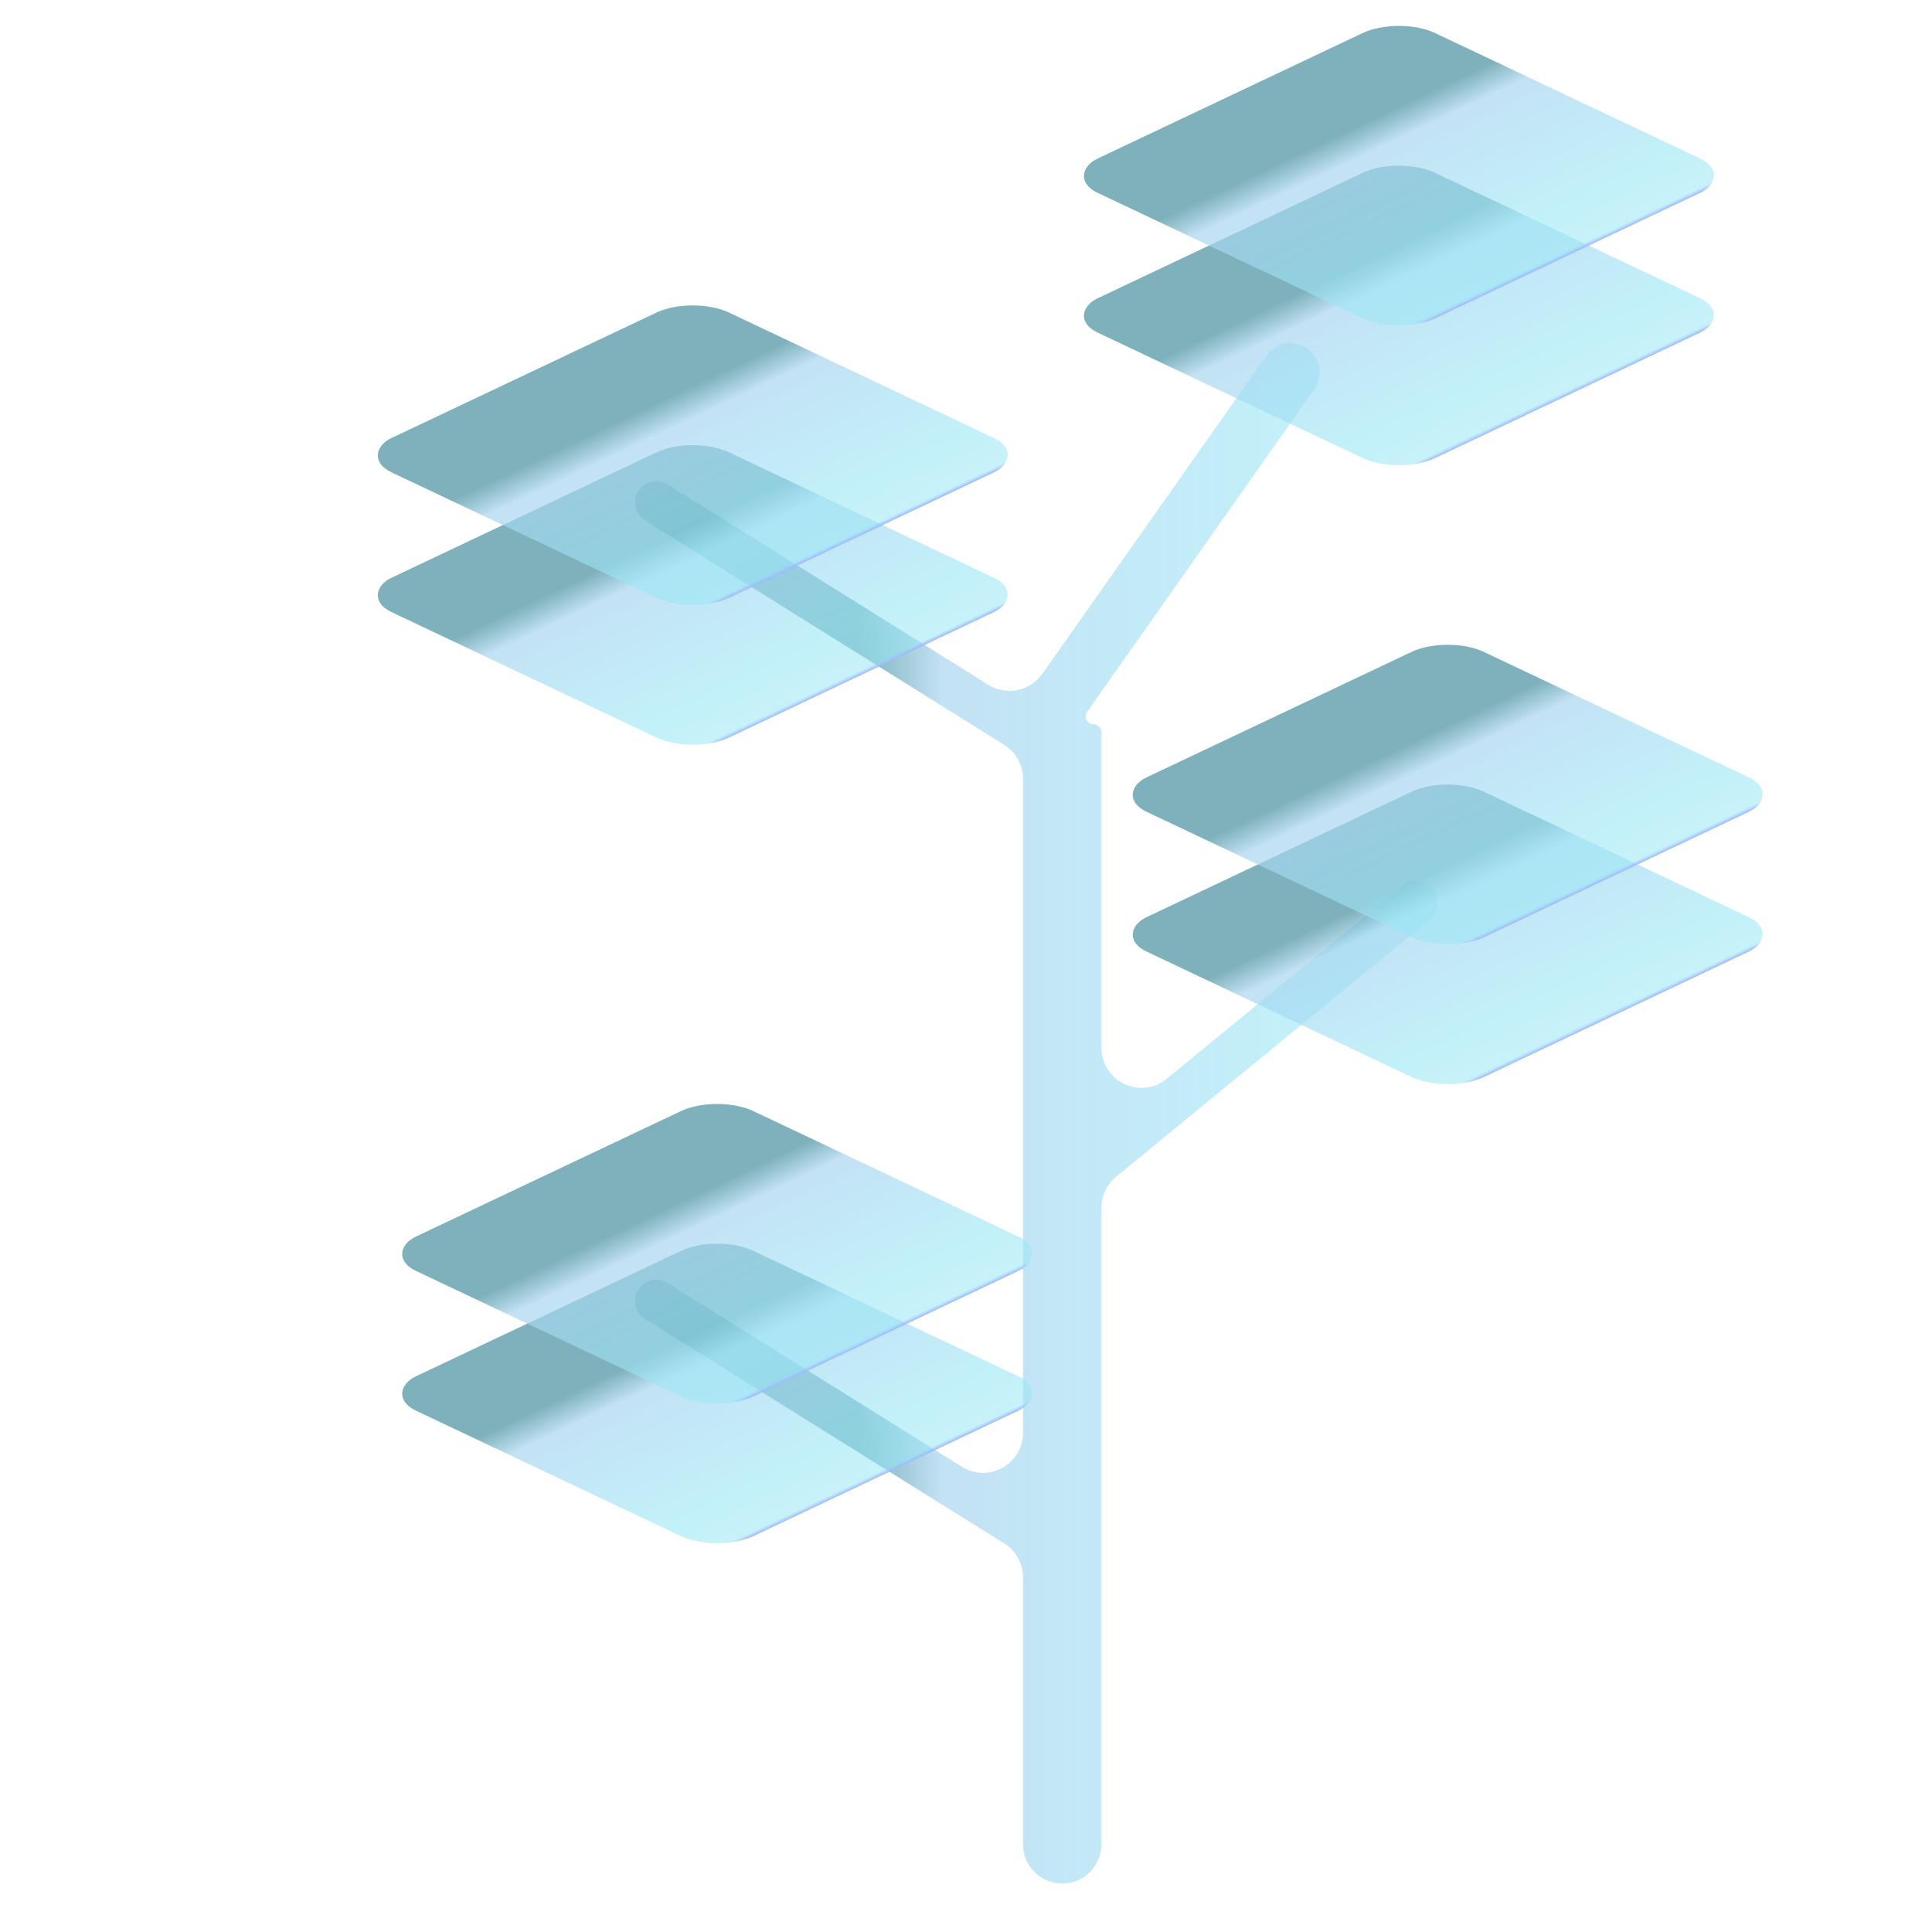
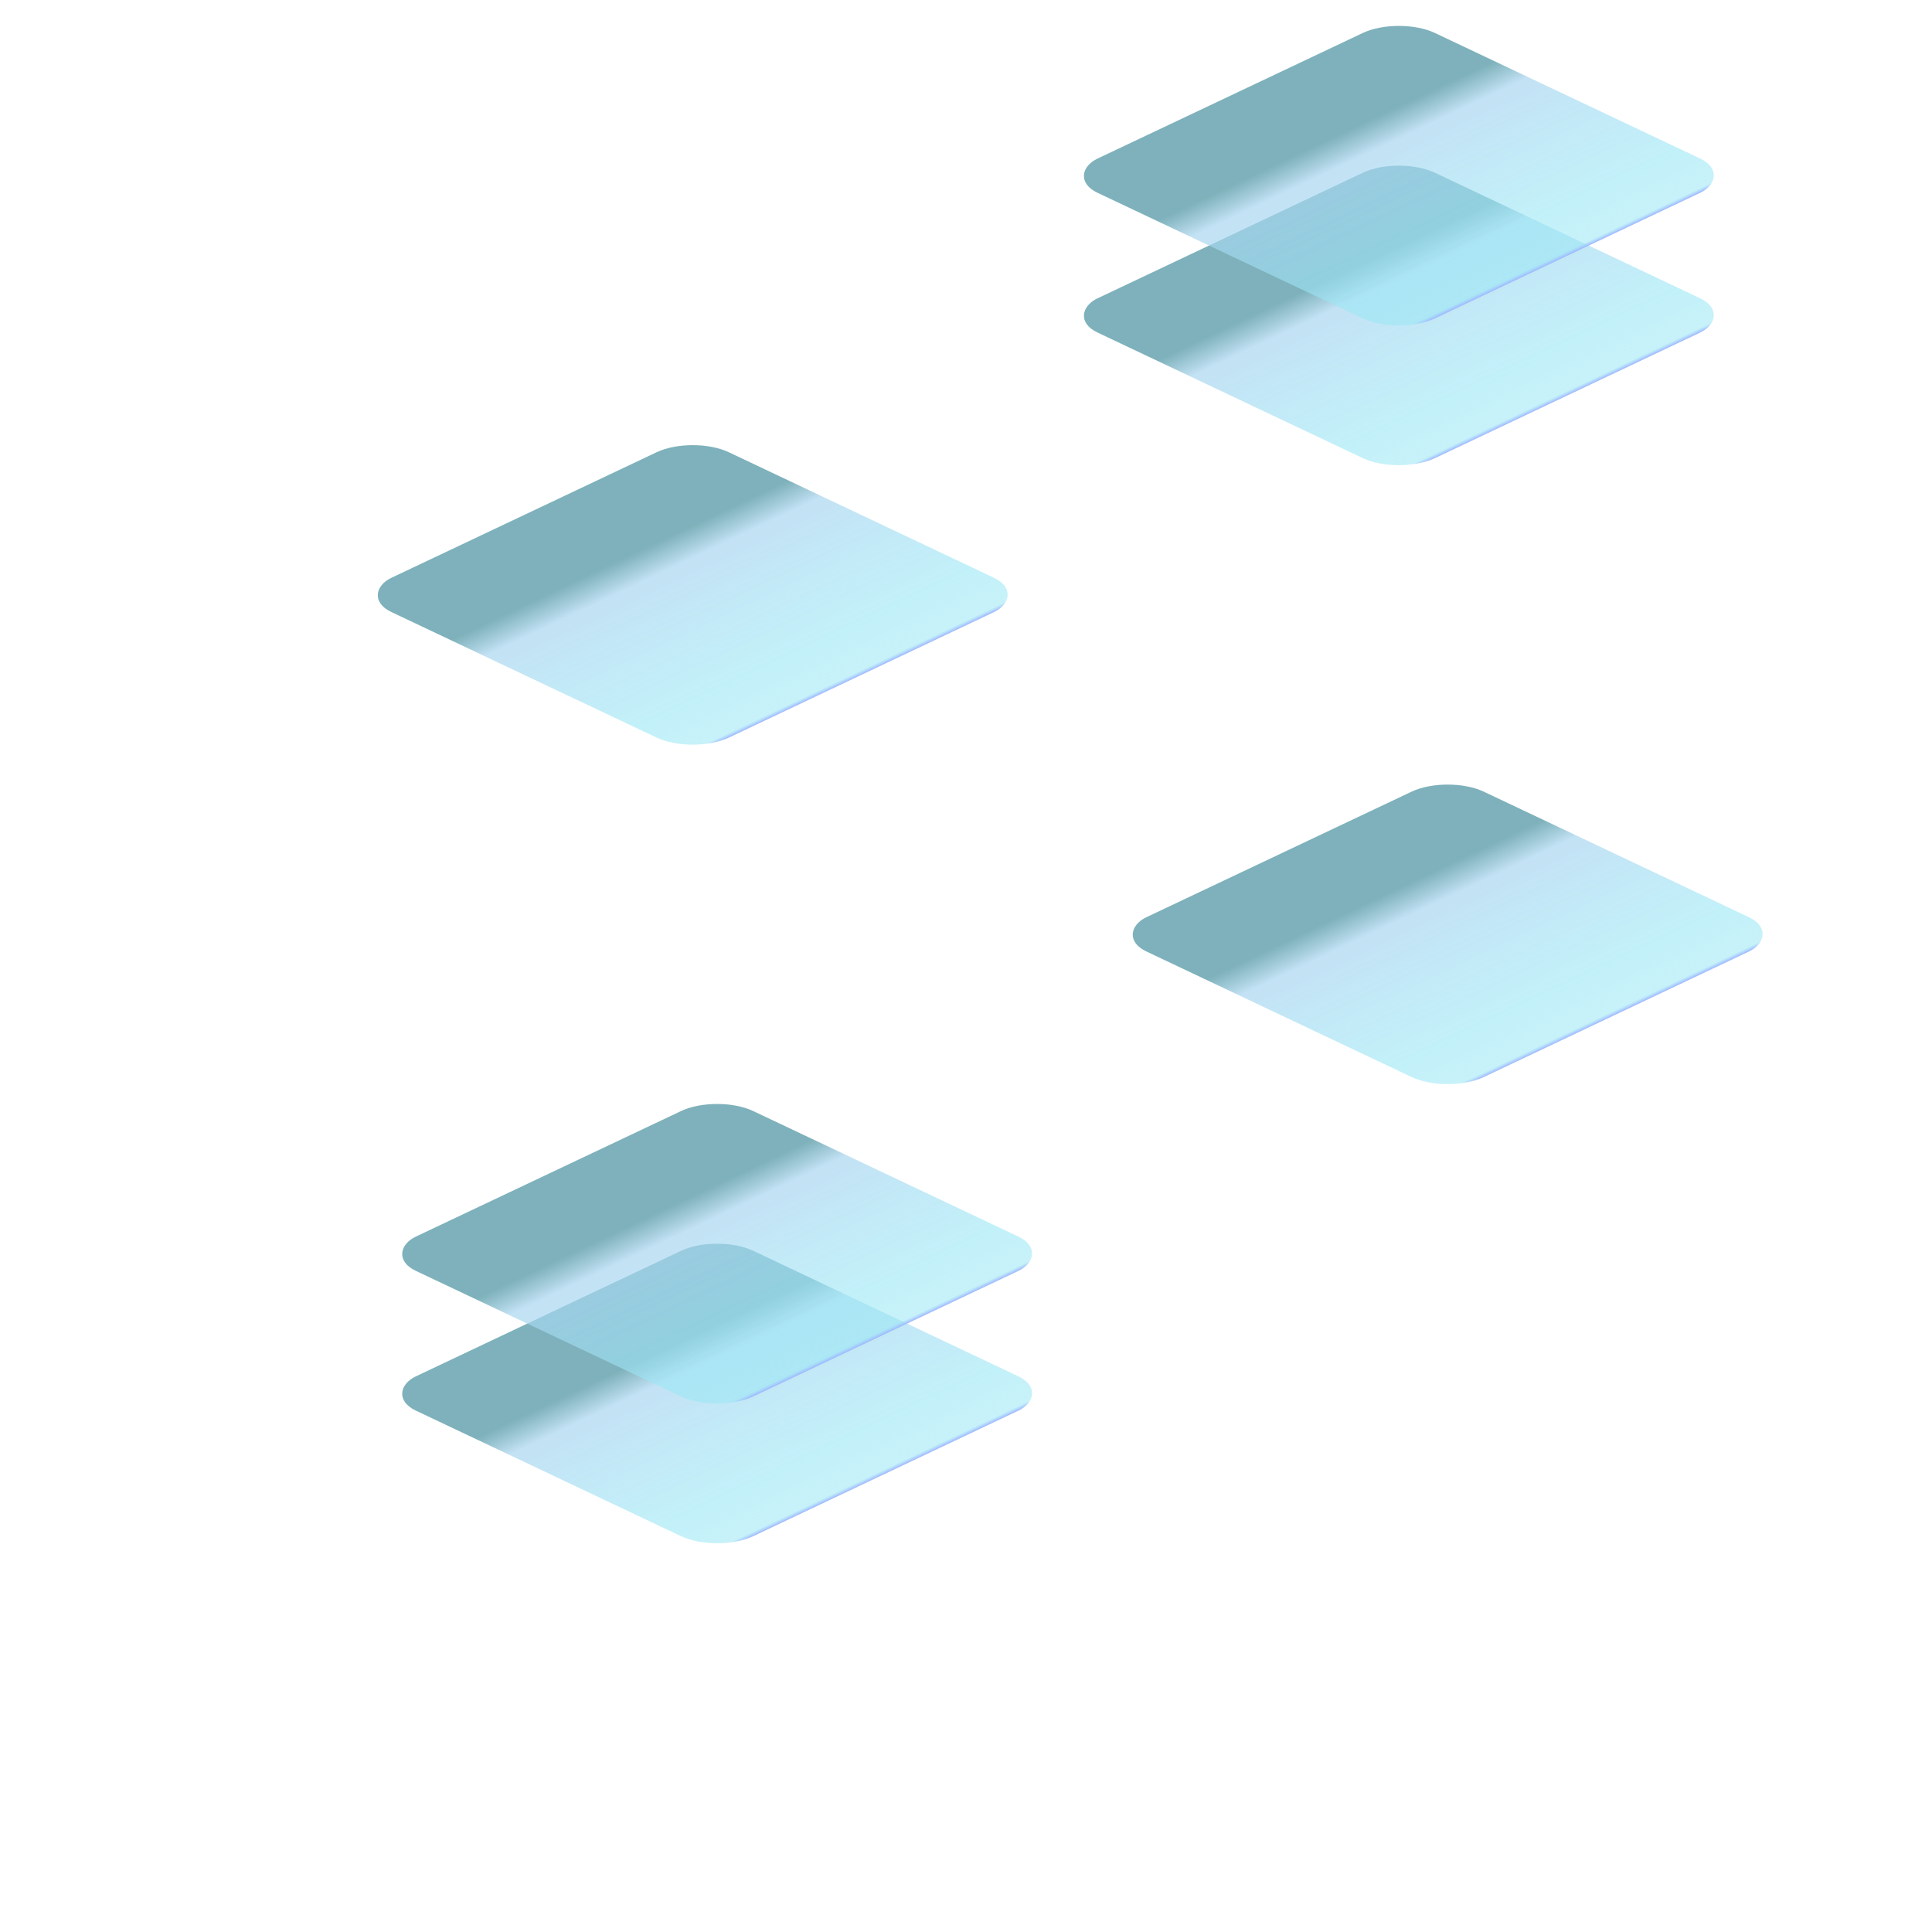
<svg xmlns="http://www.w3.org/2000/svg" width="60" height="60" viewBox="0 0 60 60" fill="none">
  <g filter="url(#filter0_bi_8441_40602)">
-     <path fill-rule="evenodd" clip-rule="evenodd" d="M36.3 11.546C36.555 11.185 37.032 11.059 37.431 11.248C37.941 11.489 38.11 12.131 37.785 12.592L30.729 22.613C30.614 22.776 30.73 23 30.93 23C31.065 23 31.175 23.11 31.175 23.246V33.048C31.175 34.095 32.392 34.67 33.202 34.007L40.513 28.013C40.763 27.808 41.123 27.808 41.373 28.013C41.704 28.284 41.704 28.79 41.373 29.061L31.629 37.05C31.342 37.285 31.175 37.637 31.175 38.009V57.78C31.175 58.454 30.629 59 29.956 59C29.282 59 28.736 58.454 28.736 57.78V49.489C28.736 49.061 28.515 48.664 28.153 48.437L16.998 41.471C16.646 41.251 16.582 40.765 16.864 40.46C17.08 40.228 17.43 40.182 17.699 40.35L26.839 46.058C27.665 46.574 28.736 45.98 28.736 45.006V24.689C28.736 24.262 28.515 23.864 28.153 23.638L16.998 16.671C16.646 16.451 16.582 15.965 16.864 15.661C17.08 15.428 17.43 15.382 17.699 15.55L27.665 21.774C28.223 22.123 28.956 21.974 29.335 21.436L36.3 11.546Z" fill="url(#paint0_linear_8441_40602)" />
-   </g>
+     </g>
  <g filter="url(#filter1_bi_8441_40602)">
    <rect width="11.593" height="11.593" rx="1.24" transform="matrix(0.904 0.428 -0.904 0.428 18.48 14.02)" fill="url(#paint1_linear_8441_40602)" />
  </g>
  <g filter="url(#filter2_bi_8441_40602)">
    <rect width="11.593" height="11.593" rx="1.24" transform="matrix(0.904 0.428 -0.904 0.428 41.926 24.561)" fill="url(#paint2_linear_8441_40602)" />
  </g>
  <g filter="url(#filter3_bi_8441_40602)">
    <rect width="11.593" height="11.593" rx="1.24" transform="matrix(0.904 0.428 -0.904 0.428 19.238 38.82)" fill="url(#paint3_linear_8441_40602)" />
  </g>
  <g filter="url(#filter4_bi_8441_40602)">
    <rect width="11.593" height="11.593" rx="1.24" transform="matrix(0.904 0.428 -0.904 0.428 40.41 5.34)" fill="url(#paint4_linear_8441_40602)" />
  </g>
  <g filter="url(#filter5_bi_8441_40602)">
-     <rect width="11.593" height="11.593" rx="1.24" transform="matrix(0.904 0.428 -0.904 0.428 18.48 9.68)" fill="url(#paint5_linear_8441_40602)" />
-   </g>
+     </g>
  <g filter="url(#filter6_bi_8441_40602)">
-     <rect width="11.593" height="11.593" rx="1.24" transform="matrix(0.904 0.428 -0.904 0.428 41.926 20.22)" fill="url(#paint6_linear_8441_40602)" />
-   </g>
+     </g>
  <g filter="url(#filter7_bi_8441_40602)">
    <rect width="11.593" height="11.593" rx="1.24" transform="matrix(0.904 0.428 -0.904 0.428 19.238 34.48)" fill="url(#paint7_linear_8441_40602)" />
  </g>
  <g filter="url(#filter8_bi_8441_40602)">
    <rect width="11.593" height="11.593" rx="1.24" transform="matrix(0.904 0.428 -0.904 0.428 40.41 1)" fill="url(#paint8_linear_8441_40602)" />
  </g>
  <defs>
    <filter id="filter0_bi_8441_40602" x="14.665" y="9.139" width="28.978" height="51.884" filterUnits="userSpaceOnUse" color-interpolation-filters="sRGB">
      <feFlood flood-opacity="0" result="BackgroundImageFix" />
      <feGaussianBlur in="BackgroundImageFix" stdDeviation="1.011" />
      <feComposite in2="SourceAlpha" operator="in" result="effect1_backgroundBlur_8441_40602" />
      <feBlend mode="normal" in="SourceGraphic" in2="effect1_backgroundBlur_8441_40602" result="shape" />
      <feColorMatrix in="SourceAlpha" type="matrix" values="0 0 0 0 0 0 0 0 0 0 0 0 0 0 0 0 0 0 127 0" result="hardAlpha" />
      <feOffset dx="3.033" dy="-0.506" />
      <feGaussianBlur stdDeviation="0.506" />
      <feComposite in2="hardAlpha" operator="arithmetic" k2="-1" k3="1" />
      <feColorMatrix type="matrix" values="0 0 0 0 1 0 0 0 0 1 0 0 0 0 1 0 0 0 0.2 0" />
      <feBlend mode="normal" in2="shape" result="effect2_innerShadow_8441_40602" />
    </filter>
    <filter id="filter1_bi_8441_40602" x="6.638" y="12.308" width="23.685" height="13.343" filterUnits="userSpaceOnUse" color-interpolation-filters="sRGB">
      <feFlood flood-opacity="0" result="BackgroundImageFix" />
      <feGaussianBlur in="BackgroundImageFix" stdDeviation="1.011" />
      <feComposite in2="SourceAlpha" operator="in" result="effect1_backgroundBlur_8441_40602" />
      <feBlend mode="normal" in="SourceGraphic" in2="effect1_backgroundBlur_8441_40602" result="shape" />
      <feColorMatrix in="SourceAlpha" type="matrix" values="0 0 0 0 0 0 0 0 0 0 0 0 0 0 0 0 0 0 127 0" result="hardAlpha" />
      <feOffset dx="3.033" dy="-0.506" />
      <feGaussianBlur stdDeviation="0.506" />
      <feComposite in2="hardAlpha" operator="arithmetic" k2="-1" k3="1" />
      <feColorMatrix type="matrix" values="0 0 0 0 1 0 0 0 0 1 0 0 0 0 1 0 0 0 0.2 0" />
      <feBlend mode="normal" in2="shape" result="effect2_innerShadow_8441_40602" />
    </filter>
    <filter id="filter2_bi_8441_40602" x="30.083" y="22.849" width="23.685" height="13.343" filterUnits="userSpaceOnUse" color-interpolation-filters="sRGB">
      <feFlood flood-opacity="0" result="BackgroundImageFix" />
      <feGaussianBlur in="BackgroundImageFix" stdDeviation="1.011" />
      <feComposite in2="SourceAlpha" operator="in" result="effect1_backgroundBlur_8441_40602" />
      <feBlend mode="normal" in="SourceGraphic" in2="effect1_backgroundBlur_8441_40602" result="shape" />
      <feColorMatrix in="SourceAlpha" type="matrix" values="0 0 0 0 0 0 0 0 0 0 0 0 0 0 0 0 0 0 127 0" result="hardAlpha" />
      <feOffset dx="3.033" dy="-0.506" />
      <feGaussianBlur stdDeviation="0.506" />
      <feComposite in2="hardAlpha" operator="arithmetic" k2="-1" k3="1" />
      <feColorMatrix type="matrix" values="0 0 0 0 1 0 0 0 0 1 0 0 0 0 1 0 0 0 0.2 0" />
      <feBlend mode="normal" in2="shape" result="effect2_innerShadow_8441_40602" />
    </filter>
    <filter id="filter3_bi_8441_40602" x="7.396" y="37.109" width="23.685" height="13.343" filterUnits="userSpaceOnUse" color-interpolation-filters="sRGB">
      <feFlood flood-opacity="0" result="BackgroundImageFix" />
      <feGaussianBlur in="BackgroundImageFix" stdDeviation="1.011" />
      <feComposite in2="SourceAlpha" operator="in" result="effect1_backgroundBlur_8441_40602" />
      <feBlend mode="normal" in="SourceGraphic" in2="effect1_backgroundBlur_8441_40602" result="shape" />
      <feColorMatrix in="SourceAlpha" type="matrix" values="0 0 0 0 0 0 0 0 0 0 0 0 0 0 0 0 0 0 127 0" result="hardAlpha" />
      <feOffset dx="3.033" dy="-0.506" />
      <feGaussianBlur stdDeviation="0.506" />
      <feComposite in2="hardAlpha" operator="arithmetic" k2="-1" k3="1" />
      <feColorMatrix type="matrix" values="0 0 0 0 1 0 0 0 0 1 0 0 0 0 1 0 0 0 0.2 0" />
      <feBlend mode="normal" in2="shape" result="effect2_innerShadow_8441_40602" />
    </filter>
    <filter id="filter4_bi_8441_40602" x="28.568" y="3.628" width="23.685" height="13.343" filterUnits="userSpaceOnUse" color-interpolation-filters="sRGB">
      <feFlood flood-opacity="0" result="BackgroundImageFix" />
      <feGaussianBlur in="BackgroundImageFix" stdDeviation="1.011" />
      <feComposite in2="SourceAlpha" operator="in" result="effect1_backgroundBlur_8441_40602" />
      <feBlend mode="normal" in="SourceGraphic" in2="effect1_backgroundBlur_8441_40602" result="shape" />
      <feColorMatrix in="SourceAlpha" type="matrix" values="0 0 0 0 0 0 0 0 0 0 0 0 0 0 0 0 0 0 127 0" result="hardAlpha" />
      <feOffset dx="3.033" dy="-0.506" />
      <feGaussianBlur stdDeviation="0.506" />
      <feComposite in2="hardAlpha" operator="arithmetic" k2="-1" k3="1" />
      <feColorMatrix type="matrix" values="0 0 0 0 1 0 0 0 0 1 0 0 0 0 1 0 0 0 0.2 0" />
      <feBlend mode="normal" in2="shape" result="effect2_innerShadow_8441_40602" />
    </filter>
    <filter id="filter5_bi_8441_40602" x="6.638" y="7.968" width="23.685" height="13.343" filterUnits="userSpaceOnUse" color-interpolation-filters="sRGB">
      <feFlood flood-opacity="0" result="BackgroundImageFix" />
      <feGaussianBlur in="BackgroundImageFix" stdDeviation="1.011" />
      <feComposite in2="SourceAlpha" operator="in" result="effect1_backgroundBlur_8441_40602" />
      <feBlend mode="normal" in="SourceGraphic" in2="effect1_backgroundBlur_8441_40602" result="shape" />
      <feColorMatrix in="SourceAlpha" type="matrix" values="0 0 0 0 0 0 0 0 0 0 0 0 0 0 0 0 0 0 127 0" result="hardAlpha" />
      <feOffset dx="3.033" dy="-0.506" />
      <feGaussianBlur stdDeviation="0.506" />
      <feComposite in2="hardAlpha" operator="arithmetic" k2="-1" k3="1" />
      <feColorMatrix type="matrix" values="0 0 0 0 1 0 0 0 0 1 0 0 0 0 1 0 0 0 0.2 0" />
      <feBlend mode="normal" in2="shape" result="effect2_innerShadow_8441_40602" />
    </filter>
    <filter id="filter6_bi_8441_40602" x="30.083" y="18.508" width="23.685" height="13.343" filterUnits="userSpaceOnUse" color-interpolation-filters="sRGB">
      <feFlood flood-opacity="0" result="BackgroundImageFix" />
      <feGaussianBlur in="BackgroundImageFix" stdDeviation="1.011" />
      <feComposite in2="SourceAlpha" operator="in" result="effect1_backgroundBlur_8441_40602" />
      <feBlend mode="normal" in="SourceGraphic" in2="effect1_backgroundBlur_8441_40602" result="shape" />
      <feColorMatrix in="SourceAlpha" type="matrix" values="0 0 0 0 0 0 0 0 0 0 0 0 0 0 0 0 0 0 127 0" result="hardAlpha" />
      <feOffset dx="3.033" dy="-0.506" />
      <feGaussianBlur stdDeviation="0.506" />
      <feComposite in2="hardAlpha" operator="arithmetic" k2="-1" k3="1" />
      <feColorMatrix type="matrix" values="0 0 0 0 1 0 0 0 0 1 0 0 0 0 1 0 0 0 0.2 0" />
      <feBlend mode="normal" in2="shape" result="effect2_innerShadow_8441_40602" />
    </filter>
    <filter id="filter7_bi_8441_40602" x="7.396" y="32.769" width="23.685" height="13.343" filterUnits="userSpaceOnUse" color-interpolation-filters="sRGB">
      <feFlood flood-opacity="0" result="BackgroundImageFix" />
      <feGaussianBlur in="BackgroundImageFix" stdDeviation="1.011" />
      <feComposite in2="SourceAlpha" operator="in" result="effect1_backgroundBlur_8441_40602" />
      <feBlend mode="normal" in="SourceGraphic" in2="effect1_backgroundBlur_8441_40602" result="shape" />
      <feColorMatrix in="SourceAlpha" type="matrix" values="0 0 0 0 0 0 0 0 0 0 0 0 0 0 0 0 0 0 127 0" result="hardAlpha" />
      <feOffset dx="3.033" dy="-0.506" />
      <feGaussianBlur stdDeviation="0.506" />
      <feComposite in2="hardAlpha" operator="arithmetic" k2="-1" k3="1" />
      <feColorMatrix type="matrix" values="0 0 0 0 1 0 0 0 0 1 0 0 0 0 1 0 0 0 0.2 0" />
      <feBlend mode="normal" in2="shape" result="effect2_innerShadow_8441_40602" />
    </filter>
    <filter id="filter8_bi_8441_40602" x="28.568" y="-0.712" width="23.685" height="13.343" filterUnits="userSpaceOnUse" color-interpolation-filters="sRGB">
      <feFlood flood-opacity="0" result="BackgroundImageFix" />
      <feGaussianBlur in="BackgroundImageFix" stdDeviation="1.011" />
      <feComposite in2="SourceAlpha" operator="in" result="effect1_backgroundBlur_8441_40602" />
      <feBlend mode="normal" in="SourceGraphic" in2="effect1_backgroundBlur_8441_40602" result="shape" />
      <feColorMatrix in="SourceAlpha" type="matrix" values="0 0 0 0 0 0 0 0 0 0 0 0 0 0 0 0 0 0 127 0" result="hardAlpha" />
      <feOffset dx="3.033" dy="-0.506" />
      <feGaussianBlur stdDeviation="0.506" />
      <feComposite in2="hardAlpha" operator="arithmetic" k2="-1" k3="1" />
      <feColorMatrix type="matrix" values="0 0 0 0 1 0 0 0 0 1 0 0 0 0 1 0 0 0 0.2 0" />
      <feBlend mode="normal" in2="shape" result="effect2_innerShadow_8441_40602" />
    </filter>
    <linearGradient id="paint0_linear_8441_40602" x1="41.932" y1="53.164" x2="23.619" y2="53.164" gradientUnits="userSpaceOnUse">
      <stop stop-color="#9EB4FF" />
      <stop offset="0.021" stop-color="#9ae7f5" stop-opacity="0.55" />
      <stop offset="0.224" stop-color="#9ae7f5" stop-opacity="0.6" />
      <stop offset="0.859" stop-color="#a8d5f0" stop-opacity="0.69" />
      <stop offset="1" stop-color="#398896" stop-opacity="0.65" />
    </linearGradient>
    <linearGradient id="paint1_linear_8441_40602" x1="11.593" y1="9.405" x2="3.283" y2="9.405" gradientUnits="userSpaceOnUse">
      <stop stop-color="#9EB4FF" />
      <stop offset="0.021" stop-color="#9ae7f5" stop-opacity="0.55" />
      <stop offset="0.224" stop-color="#9ae7f5" stop-opacity="0.6" />
      <stop offset="0.859" stop-color="#a8d5f0" stop-opacity="0.69" />
      <stop offset="1" stop-color="#398896" stop-opacity="0.65" />
    </linearGradient>
    <linearGradient id="paint2_linear_8441_40602" x1="11.593" y1="9.405" x2="3.283" y2="9.405" gradientUnits="userSpaceOnUse">
      <stop stop-color="#9EB4FF" />
      <stop offset="0.021" stop-color="#9ae7f5" stop-opacity="0.55" />
      <stop offset="0.224" stop-color="#9ae7f5" stop-opacity="0.6" />
      <stop offset="0.859" stop-color="#a8d5f0" stop-opacity="0.69" />
      <stop offset="1" stop-color="#398896" stop-opacity="0.65" />
    </linearGradient>
    <linearGradient id="paint3_linear_8441_40602" x1="11.593" y1="9.405" x2="3.283" y2="9.405" gradientUnits="userSpaceOnUse">
      <stop stop-color="#9EB4FF" />
      <stop offset="0.021" stop-color="#9ae7f5" stop-opacity="0.55" />
      <stop offset="0.224" stop-color="#9ae7f5" stop-opacity="0.6" />
      <stop offset="0.859" stop-color="#a8d5f0" stop-opacity="0.69" />
      <stop offset="1" stop-color="#398896" stop-opacity="0.65" />
    </linearGradient>
    <linearGradient id="paint4_linear_8441_40602" x1="11.593" y1="9.405" x2="3.283" y2="9.405" gradientUnits="userSpaceOnUse">
      <stop stop-color="#9EB4FF" />
      <stop offset="0.021" stop-color="#9ae7f5" stop-opacity="0.55" />
      <stop offset="0.224" stop-color="#9ae7f5" stop-opacity="0.6" />
      <stop offset="0.859" stop-color="#a8d5f0" stop-opacity="0.69" />
      <stop offset="1" stop-color="#398896" stop-opacity="0.65" />
    </linearGradient>
    <linearGradient id="paint5_linear_8441_40602" x1="11.593" y1="9.405" x2="3.283" y2="9.405" gradientUnits="userSpaceOnUse">
      <stop stop-color="#9EB4FF" />
      <stop offset="0.021" stop-color="#9ae7f5" stop-opacity="0.55" />
      <stop offset="0.224" stop-color="#9ae7f5" stop-opacity="0.6" />
      <stop offset="0.859" stop-color="#a8d5f0" stop-opacity="0.69" />
      <stop offset="1" stop-color="#398896" stop-opacity="0.65" />
    </linearGradient>
    <linearGradient id="paint6_linear_8441_40602" x1="11.593" y1="9.405" x2="3.283" y2="9.405" gradientUnits="userSpaceOnUse">
      <stop stop-color="#9EB4FF" />
      <stop offset="0.021" stop-color="#9ae7f5" stop-opacity="0.55" />
      <stop offset="0.224" stop-color="#9ae7f5" stop-opacity="0.6" />
      <stop offset="0.859" stop-color="#a8d5f0" stop-opacity="0.69" />
      <stop offset="1" stop-color="#398896" stop-opacity="0.65" />
    </linearGradient>
    <linearGradient id="paint7_linear_8441_40602" x1="11.593" y1="9.405" x2="3.283" y2="9.405" gradientUnits="userSpaceOnUse">
      <stop stop-color="#9EB4FF" />
      <stop offset="0.021" stop-color="#9ae7f5" stop-opacity="0.55" />
      <stop offset="0.224" stop-color="#9ae7f5" stop-opacity="0.6" />
      <stop offset="0.859" stop-color="#a8d5f0" stop-opacity="0.69" />
      <stop offset="1" stop-color="#398896" stop-opacity="0.65" />
    </linearGradient>
    <linearGradient id="paint8_linear_8441_40602" x1="11.593" y1="9.405" x2="3.283" y2="9.405" gradientUnits="userSpaceOnUse">
      <stop stop-color="#9EB4FF" />
      <stop offset="0.021" stop-color="#9ae7f5" stop-opacity="0.55" />
      <stop offset="0.224" stop-color="#9ae7f5" stop-opacity="0.6" />
      <stop offset="0.859" stop-color="#a8d5f0" stop-opacity="0.69" />
      <stop offset="1" stop-color="#398896" stop-opacity="0.65" />
    </linearGradient>
  </defs>
</svg>